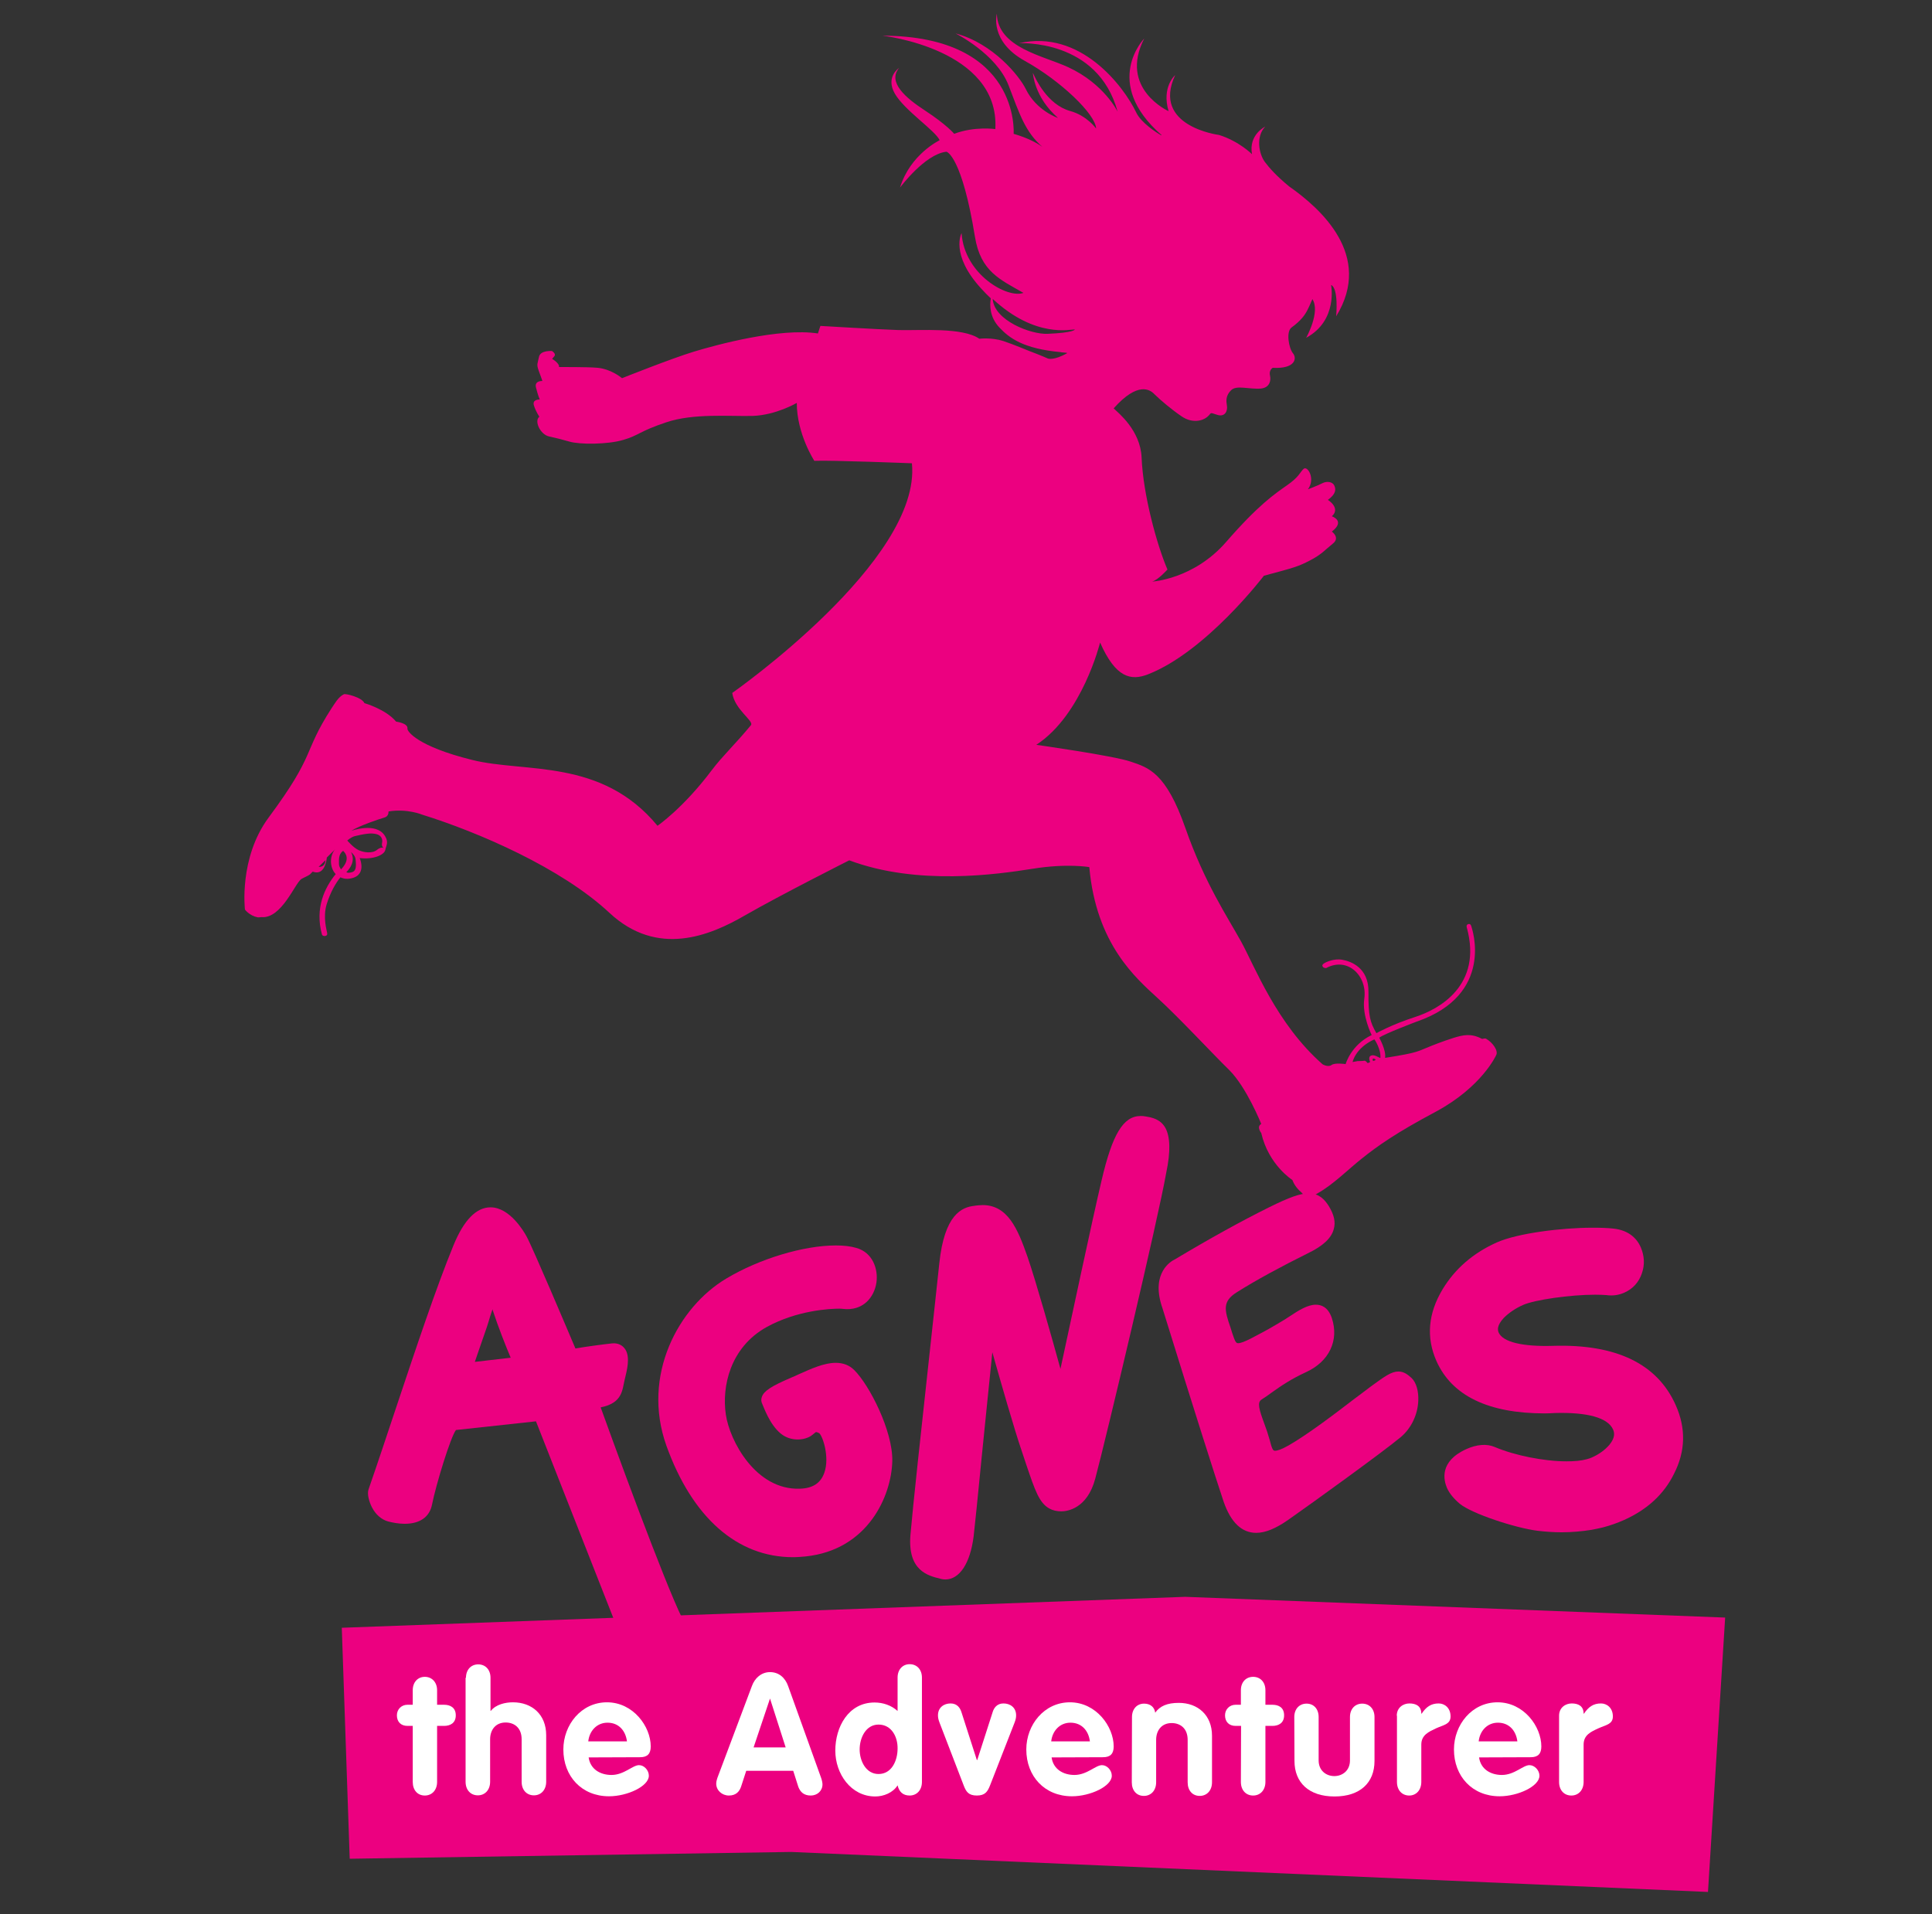
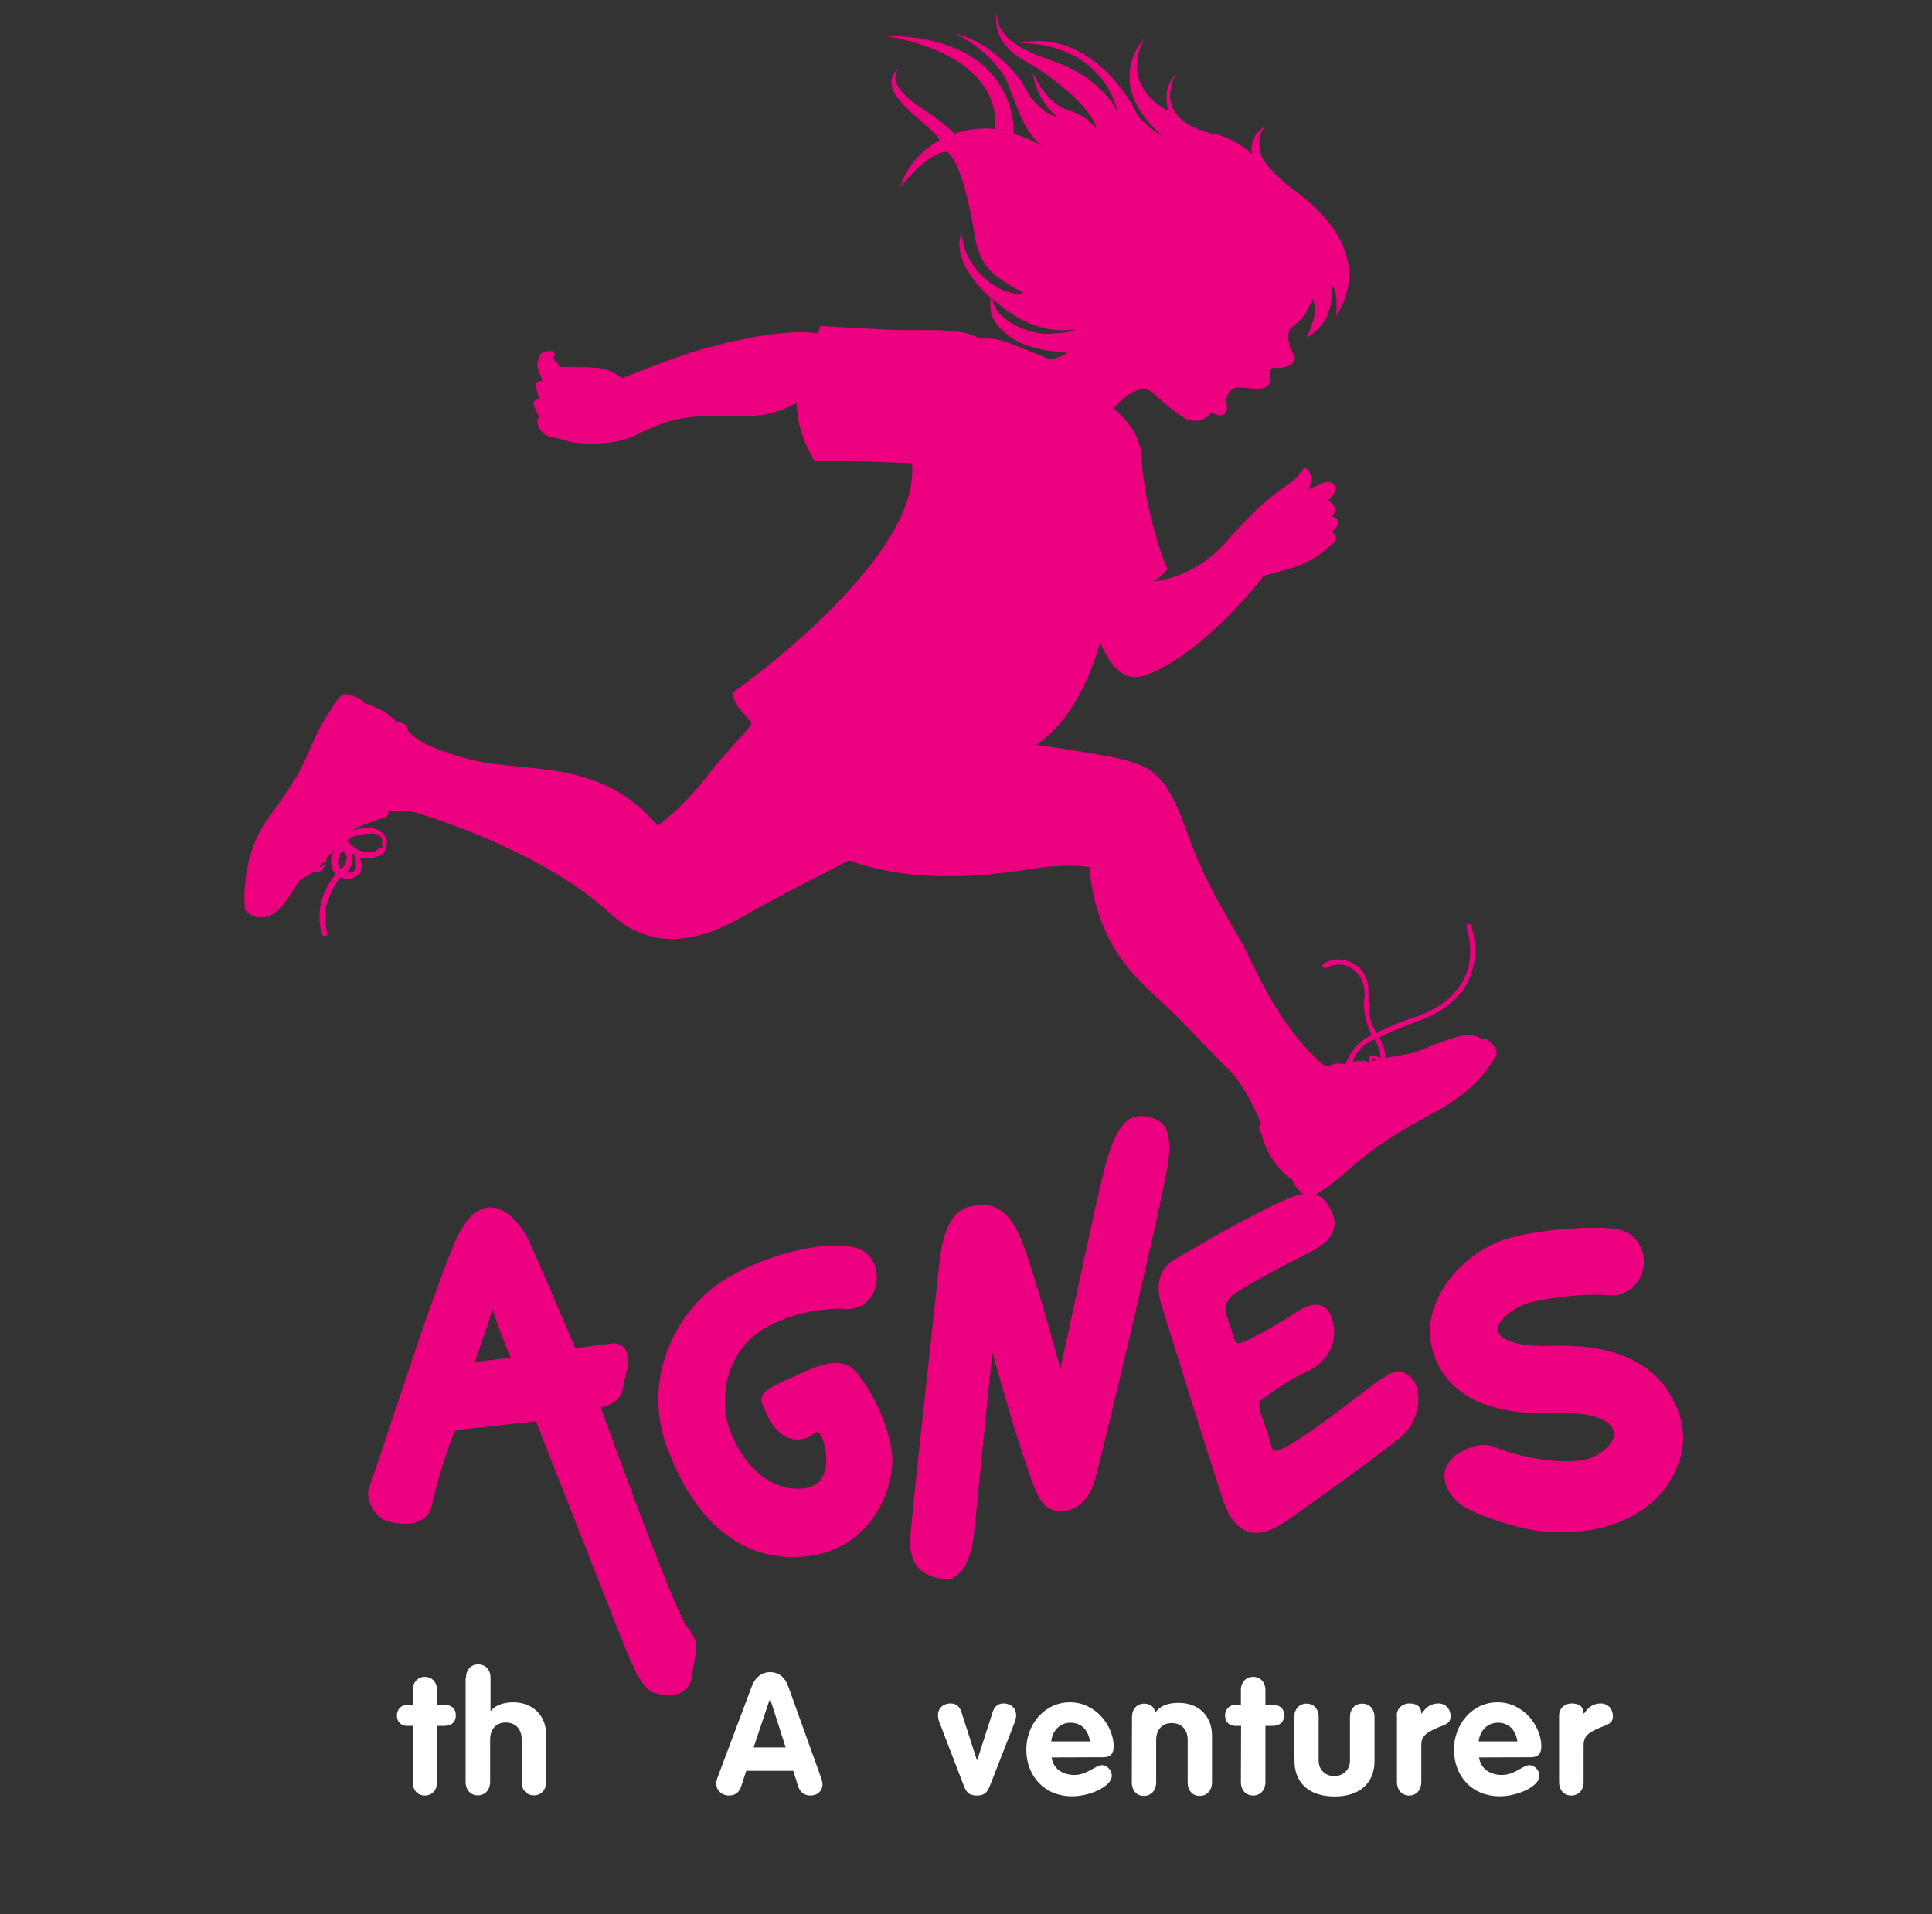
<svg xmlns="http://www.w3.org/2000/svg" version="1.1" id="Layer_1" x="0px" y="0px" viewBox="0 0 102.37 101.43" style="enable-background:new 0 0 102.37 101.43;" xml:space="preserve">
  <rect x="0" y="0" width="102.37" height="101.43" fill="#333333" stroke="none" />
  <style type="text/css">
	.st0{fill:#EC0080;}
	.st1{fill:#FFFFFF;}
</style>
  <g>
    <g>
      <path class="st0" d="M88.79,74.46c-0.97-2.18-3.14-3.24-6.49-3.14c-1.63,0.05-2.66-0.2-2.89-0.7c-0.06-0.14-0.1-0.38,0.27-0.78    c0.27-0.27,0.62-0.51,1.03-0.69c0.61-0.27,2.49-0.54,3.81-0.54c0.23,0,0.43,0.01,0.59,0.02c0.35,0.05,0.67,0,0.96-0.13    c0.45-0.2,0.77-0.55,0.93-1.03c0.16-0.46,0.13-0.92-0.06-1.37c-0.25-0.57-0.74-0.91-1.42-0.99c-0.33-0.04-0.71-0.05-1.15-0.05    c-1.62,0-3.96,0.29-5.06,0.78c-1.25,0.56-2.21,1.39-2.87,2.48c-0.77,1.28-0.88,2.55-0.33,3.8c0.82,1.85,2.76,2.78,5.74,2.78    c0.18,0,0.35-0.01,0.53-0.02c1.74-0.05,2.81,0.25,3.09,0.87c0.07,0.16,0.13,0.42-0.19,0.81c-0.23,0.27-0.54,0.5-0.92,0.67    c-0.08,0.04-0.18,0.07-0.29,0.1c-0.29,0.08-0.65,0.11-1.07,0.11c-1.18,0-2.74-0.31-3.8-0.76c-0.42-0.18-0.94-0.14-1.5,0.11    c-1.46,0.66-1.2,1.66-1.03,2.06c0.13,0.29,0.36,0.57,0.68,0.84c0.65,0.53,2.94,1.28,4.12,1.43c0.43,0.05,0.85,0.08,1.28,0.08    c0.54,0,1.07-0.05,1.58-0.13c0.2-0.04,0.41-0.08,0.61-0.13c0.38-0.1,0.75-0.23,1.11-0.39c1.23-0.55,2.12-1.37,2.65-2.45    C89.31,76.91,89.34,75.69,88.79,74.46z" />
      <path class="st0" d="M31.86,74.67c-0.02-0.03-0.02-0.06-0.03-0.09c1.17-0.23,1.14-0.94,1.27-1.47c0.12-0.49,0.3-1.17,0.04-1.59    c-0.15-0.24-0.4-0.36-0.71-0.33c-0.31,0.03-1.46,0.18-1.94,0.27c-0.36-0.85-2.25-5.32-2.59-5.94c-0.14-0.26-0.89-1.54-1.91-1.54    c-0.75,0-1.41,0.67-1.96,2.01c-0.93,2.27-1.99,5.46-3.02,8.54c-0.52,1.56-1.01,3.04-1.48,4.39c-0.09,0.25,0.03,0.67,0.18,0.96    c0.2,0.39,0.52,0.66,0.87,0.75c0.2,0.05,0.52,0.12,0.86,0.12c0.81,0,1.32-0.36,1.45-1.01c0.22-1.1,0.99-3.6,1.27-3.96l4.24-0.46    c0.52,1.32,3.52,8.95,4.2,10.68c0.92,2.36,1.43,3.6,2.16,3.74c0.22,0.05,0.45,0.09,0.7,0.09l0,0c0.71,0,1.14-0.38,1.22-1.12    c0.03-0.25,0.07-0.46,0.11-0.66c0.13-0.62,0.23-1.12-0.37-1.82C35.92,85.68,33.43,79.02,31.86,74.67z M27.06,71.95l-1.9,0.22    l0.24-0.7c0.42-1.2,0.42-1.2,0.58-1.74l0.09-0.27c0.01-0.02,0.02-0.05,0.02-0.08C26.4,70.33,26.83,71.41,27.06,71.95z" />
      <path class="st0" d="M61.75,59.77c-0.27-0.47-0.7-0.55-1.07-0.61c-0.09-0.02-0.17-0.02-0.24-0.02c-0.92,0-1.5,0.96-2.07,3.41    c-0.49,2.07-1.67,7.63-2.18,9.99c-0.45-1.64-1.31-4.68-1.75-5.95c-0.52-1.49-1.05-2.73-2.38-2.73c-0.12,0-0.25,0.02-0.38,0.03    l-0.05,0.01c-0.67,0.07-1.59,0.46-1.86,3.05c-0.13,1.27-0.34,3.12-0.55,5.09c-0.4,3.66-0.85,7.79-0.98,9.31    c-0.15,1.89,0.93,2.15,1.58,2.31l0.03,0.01c0.08,0.02,0.16,0.03,0.24,0.03c0.75,0,1.32-0.85,1.5-2.29    c0.06-0.5,0.23-2.18,0.42-4.13c0.2-1.93,0.42-4.19,0.57-5.62c0.44,1.55,1.16,4.08,1.57,5.27c0.09,0.26,0.17,0.5,0.24,0.72    c0.45,1.32,0.67,1.99,1.21,2.29c0.18,0.1,0.4,0.15,0.63,0.15c0.31,0,1.37-0.13,1.8-1.72c0.56-2.08,3.34-13.8,3.76-16.2    C62.04,61,62,60.23,61.75,59.77z" />
      <path class="st0" d="M74.1,72.68c-0.38,0-0.73,0.26-1.46,0.79c-0.24,0.18-0.55,0.42-0.89,0.67c-1.03,0.79-2.45,1.87-3.46,2.45    c-0.42,0.24-0.63,0.29-0.73,0.29c-0.11,0-0.16-0.09-0.28-0.56c-0.04-0.14-0.09-0.3-0.14-0.46c-0.05-0.15-0.1-0.29-0.15-0.42    c-0.28-0.76-0.38-1.12-0.15-1.27c0.2-0.13,0.38-0.25,0.55-0.38c0.52-0.37,1.02-0.71,1.82-1.08c1.22-0.56,1.75-1.68,1.36-2.86    c-0.2-0.59-0.56-0.71-0.85-0.71c-0.43,0-0.91,0.3-1.36,0.6c-0.1,0.07-0.21,0.13-0.31,0.2c-0.75,0.45-0.91,0.54-1.58,0.89    l-0.17,0.09c-0.33,0.17-0.56,0.26-0.7,0.26c-0.11,0-0.16-0.09-0.31-0.54c-0.03-0.09-0.06-0.19-0.09-0.29    c-0.32-0.92-0.44-1.38,0.32-1.86c0.99-0.63,2.4-1.39,3.77-2.07c0.81-0.39,1.25-0.8,1.38-1.28c0.11-0.38,0.02-0.77-0.27-1.24    c-0.2-0.31-0.49-0.66-1.05-0.66c-0.45,0-1.02,0.2-2.11,0.74c-1.49,0.74-3.17,1.67-4.99,2.76c-0.2,0.09-1.25,0.7-0.7,2.45    l0.04,0.12c1.74,5.61,2.84,9.06,3.25,10.28c0.38,1.09,0.96,1.64,1.72,1.64c0.49,0,1.04-0.23,1.7-0.69    c1.27-0.89,5.01-3.59,5.97-4.39c0.54-0.46,0.89-1.17,0.92-1.92c0.02-0.51-0.1-0.95-0.35-1.2C74.61,72.86,74.4,72.68,74.1,72.68z" />
      <path class="st0" d="M44.28,72.22c-0.62,0-1.31,0.32-1.92,0.59c-0.15,0.07-0.3,0.14-0.45,0.2c-1.03,0.44-1.43,0.7-1.54,1.01    c-0.05,0.13-0.04,0.26,0.02,0.38c0.07,0.14,0.38,1.08,0.98,1.57c0.53,0.43,1.22,0.36,1.59,0.13c0.06-0.04,0.12-0.09,0.17-0.13    c0.06-0.05,0.09-0.08,0.12-0.08c0.02,0,0.06,0.01,0.16,0.06c0.18,0.15,0.56,1.26,0.27,2.09c-0.19,0.55-0.61,0.83-1.29,0.85    c-2.34,0.09-3.73-2.54-3.93-3.93c-0.22-1.47,0.22-3.56,2.17-4.64c1.62-0.89,3.36-0.97,3.85-0.97c0.1,0,0.16,0.01,0.16,0.01    c1.1,0.14,1.69-0.63,1.8-1.4c0.1-0.71-0.2-1.59-1.07-1.83c-0.3-0.09-0.67-0.13-1.08-0.13c-1.71,0-4.04,0.7-5.8,1.75    c-2.54,1.51-4.51,5.13-3.18,8.86c1.37,3.81,3.75,5.91,6.71,5.91c0.22,0,0.45-0.02,0.67-0.04c3.31-0.35,4.55-3.22,4.59-5.06    c0.03-1.59-1.21-4.02-2.02-4.82C45.01,72.35,44.68,72.22,44.28,72.22z" />
    </g>
    <path class="st0" d="M78.75,55.05c-0.08-0.05-0.2,0.02-0.23,0c-0.58-0.31-1.01-0.2-1.5-0.05c-0.63,0.2-1.17,0.42-1.17,0.42   c-0.79,0.31-0.63,0.35-2.46,0.64c0.07-0.4-0.31-1.07-0.31-1.07c0.28-0.21,1.98-0.85,1.98-0.85c4.16-1.43,2.93-4.94,2.91-5.02   c-0.02-0.08-0.05-0.18-0.17-0.15c-0.13,0.04-0.08,0.18-0.08,0.18c0.85,3.08-1.49,4.34-2.73,4.74c-1.24,0.4-2.06,0.86-2.06,0.86   c-0.33-0.58-0.43-0.89-0.42-2.18c0.02-1.29-0.93-1.63-1.39-1.71c-0.45-0.08-0.89,0.14-0.96,0.19c-0.08,0.05-0.12,0.1-0.07,0.18   c0.05,0.08,0.18,0.07,0.18,0.07c1.15-0.62,2.19,0.43,2.02,1.62c-0.13,0.89,0.39,1.93,0.39,1.93c-1.1,0.53-1.38,1.54-1.38,1.54   s-0.57-0.09-0.75,0.05c-0.19,0.13-0.47-0.04-0.47-0.04c-2.44-2.14-3.6-5.2-4.31-6.49c-0.71-1.29-1.93-3.09-2.96-6.03   c-1.03-2.94-1.95-3.2-2.9-3.52c-0.94-0.32-5-0.89-5-0.89c2.44-1.59,3.38-5.42,3.38-5.42c0.83,1.88,1.64,2.04,2.55,1.68   c3.08-1.21,6.13-5.22,6.13-5.22c1.65-0.44,1.82-0.49,2.44-0.81c0.62-0.32,0.81-0.57,1.21-0.89c0.41-0.32-0.05-0.64-0.05-0.64   c0.74-0.57,0-0.81,0-0.81c0.49-0.44-0.21-0.87-0.21-0.87c0.42-0.3,0.44-0.55,0.34-0.76c-0.09-0.2-0.39-0.25-0.64-0.12   s-0.76,0.32-0.76,0.32c0.42-0.55-0.02-1.28-0.23-1.08c-0.21,0.2-0.23,0.42-0.88,0.87c-0.64,0.45-1.51,1.03-3.23,3.01   c-1.72,1.97-3.91,2.09-3.91,2.09c0.32-0.09,0.81-0.64,0.81-0.64c-0.55-1.27-1.29-3.95-1.37-5.93c-0.06-1.46-1.26-2.39-1.48-2.61   c1.28-1.44,1.93-0.99,2.15-0.76c0.31,0.31,0.94,0.84,1.46,1.19c0.53,0.36,1.07,0.25,1.34,0.03c0.27-0.22,0.08-0.27,0.53-0.12   c0.42,0.14,0.57-0.21,0.52-0.49c-0.04-0.24-0.07-0.52,0.22-0.81c0.29-0.29,0.94-0.04,1.58-0.09c0.49-0.05,0.53-0.45,0.49-0.65   c-0.09-0.33,0.14-0.45,0.14-0.45c1.2,0.07,1.29-0.51,1.07-0.77c-0.22-0.27-0.38-1.15-0.07-1.37c0.52-0.37,0.72-0.72,0.72-0.72   c0.14-0.2,0.29-0.58,0.38-0.78c0.44,0.68-0.33,2.05-0.33,2.05c1.7-0.92,1.32-2.8,1.32-2.8c0.41,0.18,0.27,1.66,0.27,1.66   c1.99-3.23-0.85-5.73-2.49-6.88c-0.67-0.55-1.06-0.99-1.29-1.3c-0.31-0.42-0.49-1.34,0.02-1.87c0,0-0.89,0.42-0.7,1.46   c0,0-0.69-0.69-1.75-1.02c0,0-3.59-0.45-2.32-3.17c0,0-0.73,0.62-0.35,1.91c0,0-2.65-1.19-1.29-3.85c0,0-2.27,2.33,0.92,5.12   c-0.01,0-0.02,0.01-0.02,0.01c-0.23-0.13-1.07-0.66-1.33-1.22c-0.67-1.4-2.97-4.41-6.2-3.66c0,0,4.17-0.25,5.22,3.63   c0,0-0.7-1.47-2.62-2.36c-1.32-0.61-3.73-1.03-3.78-2.83c0,0-0.41,1.45,1.49,2.5c1.89,1.05,3.74,2.82,3.77,3.58   c0,0-0.49-0.69-1.38-0.93c-1.21-0.34-1.83-1.71-1.97-2.02c0,0,0.06,1.28,1.33,2.39c0,0-1.15-0.38-1.71-1.54   c-0.33-0.67-1.72-2.41-3.72-2.94c0,0,2.16,1.07,2.81,2.75c0.6,1.57,0.89,2.47,1.79,3.26c-0.25-0.18-0.73-0.46-1.52-0.69   c0,0,0.38-5.18-6.95-5.2c0,0,6.22,0.69,5.98,4.95c0,0-1.1-0.16-2.18,0.25c0,0-0.38-0.47-1.57-1.25c-0.98-0.64-1.98-1.48-1.35-2.24   c0,0-0.74,0.48-0.22,1.37c0.52,0.89,2.13,1.94,2.37,2.46c0,0-1.56,0.74-2.1,2.51c0,0,1.31-1.77,2.45-1.9   c0.05-0.01,0.84,0.31,1.52,4.51c0.3,1.85,1.35,2.27,2.57,2.97c-0.84,0.31-3.13-0.96-3.28-3.17c0,0-0.62,1.13,1.04,2.94   c0.17,0.19,0.34,0.36,0.51,0.52c-0.06,0.36-0.07,0.99,0.46,1.55c0.51,0.54,1.25,1.12,3.25,1.3c0.02,0.02,0.31,0.02,0.34,0.05   c-0.71,0.41-1.02,0.29-1.02,0.29s-0.38-0.17-0.94-0.38c-0.21-0.08-0.81-0.34-1.43-0.55c-0.62-0.2-1.27-0.12-1.27-0.12   c-0.89-0.62-3.13-0.43-4.28-0.46c-1.15-0.04-4.14-0.22-4.14-0.22l-0.13,0.4c-2.03-0.31-5.37,0.6-6.56,0.96s-3.82,1.41-3.82,1.41   s-0.56-0.48-1.29-0.55c-0.53-0.05-2.05-0.04-2.05-0.04c0.04-0.2-0.36-0.43-0.36-0.43s-0.01-0.01,0.11-0.14   c0.12-0.13-0.12-0.28-0.12-0.28s-0.62-0.05-0.69,0.31s-0.14,0.38-0.02,0.72c0.14,0.37,0.2,0.56,0.2,0.56s-0.43-0.03-0.34,0.34   c0.1,0.41,0.2,0.64,0.2,0.64s-0.41-0.02-0.31,0.31c0.1,0.33,0.29,0.6,0.29,0.6c-0.29,0.23,0.05,0.95,0.52,1.05   c0.46,0.1,0.53,0.12,1.07,0.27c0.53,0.16,2.03,0.16,2.86-0.09c0.83-0.24,0.83-0.45,2.27-0.93c1.45-0.49,3.34-0.31,4.58-0.34   c1.24-0.04,2.34-0.69,2.34-0.69c0,1.65,0.93,3.07,0.93,3.07c0.89-0.04,5.17,0.13,5.17,0.13c0.52,5.15-9.52,12.17-9.52,12.17   c0.13,0.89,1.17,1.49,0.99,1.71c-0.85,1.03-1.49,1.61-2.08,2.39c-1.51,2.01-2.87,2.94-2.87,2.94c-2.97-3.6-7.03-2.79-9.82-3.49   c-2.91-0.72-3.45-1.52-3.43-1.66c0.04-0.29-0.6-0.37-0.6-0.37c-0.55-0.66-1.68-0.98-1.68-0.98c-0.13-0.31-1.01-0.52-1.09-0.47   c-0.3,0.15-0.47,0.48-0.65,0.74c-1.56,2.42-0.78,2.35-3.34,5.8c-1.58,2.14-1.25,4.87-1.25,4.87s0.23,0.32,0.67,0.41   c0.04,0.01,0.17-0.01,0.2-0.01c1.07,0.1,1.78-1.8,2.12-2.02c0.06-0.04,0.4-0.19,0.45-0.24c0.05-0.05,0.1-0.1,0.15-0.15   c0.59,0.22,0.72-0.49,0.75-0.75c0.34-0.33,0.52-0.52,0.52-0.52c-0.41,0.36-0.38,1.07-0.05,1.4c-0.59,0.72-1.11,1.81-0.73,3.2   c0,0,0.02,0.09,0.16,0.08c0.13-0.02,0.13-0.09,0.11-0.19c-0.01-0.09-0.23-0.8-0.02-1.49c0.2-0.65,0.49-1.14,0.73-1.43   c0.11,0.05,0.24,0.09,0.4,0.08c1.07-0.09,0.62-1.1,0.62-1.1c0.71,0.09,1.31-0.16,1.36-0.44c0.04-0.22,0.19-0.39-0.02-0.73   c-0.46-0.76-1.79-0.27-1.79-0.27c0.42-0.27,1.46-0.62,1.77-0.71c0.17-0.05,0.21-0.2,0.21-0.32c1-0.16,1.78,0.17,1.78,0.17   c2.96,0.92,7.37,2.82,9.92,5.2c2.55,2.38,5.34,1.21,7.2,0.13c1.86-1.07,5.51-2.91,5.51-2.91c3.62,1.36,7.86,0.74,9.7,0.45   c1.84-0.3,3.02-0.09,3.02-0.09c0.36,4.09,2.49,5.9,3.62,6.94c1.13,1.03,2.87,2.91,3.8,3.82c0.92,0.92,1.69,2.85,1.69,2.85   c-0.27,0.15,0,0.48,0,0.48c0.39,1.7,1.65,2.49,1.65,2.49c0.1,0.28,0.3,0.51,0.49,0.67c0,0,0.02,0.02,0.14,0.15s0.52,0.02,0.7-0.11   c0.84-0.47,1.67-1.31,2.33-1.83c0.86-0.69,1.82-1.37,3.96-2.51c2.44-1.32,3.18-2.99,3.18-2.99C79.4,55.69,79.1,55.25,78.75,55.05z    M55.51,17.69c-0.89,0.04-2.84-0.71-2.91-1.85c2.27,2.11,4.14,1.6,4.35,1.62C56.95,17.47,56.9,17.63,55.51,17.69z M16.88,45.94   c0.13-0.13,0.26-0.25,0.37-0.36C17.22,45.93,16.99,45.94,16.88,45.94z M18.09,46.05c-0.01,0.01-0.01,0.01-0.02,0.02   c-0.07-0.09-0.11-0.2-0.11-0.29c0.01-0.18-0.05-0.5,0.22-0.69C18.33,45.22,18.56,45.55,18.09,46.05z M18.56,46.24   c-0.08,0.02-0.15,0.01-0.21-0.02c0.21-0.21,0.49-0.6,0.25-1.07c0.11,0.1,0.23,0.24,0.24,0.39C18.89,45.99,18.86,46.2,18.56,46.24z    M18.76,44.32c0,0,0.65-0.17,0.96-0.15c0.27,0.02,0.45,0.08,0.52,0.29c0.06,0.21-0.09,0.3,0.08,0.48c0,0-0.11-0.09-0.35,0.1   c-0.24,0.2-0.7,0.14-0.97,0.01c-0.28-0.13-0.6-0.51-0.6-0.51S18.57,44.39,18.76,44.32z M72.75,56.22c0,0-0.05-0.1,0.01-0.12   c0.05-0.02,0.14,0.06,0.14,0.06C72.81,56.23,72.75,56.22,72.75,56.22z M73.14,56.07c0,0-0.17-0.08-0.19-0.09   c-0.04-0.02-0.17-0.08-0.27-0.05c-0.23,0.05-0.08,0.35-0.08,0.35s-0.08,0.04-0.13,0.06c0,0-0.11-0.14-0.17-0.13   c-0.09,0.02-0.36,0.02-0.36,0.02s-0.1,0.02-0.27,0.05c0,0,0.14-0.74,1.15-1.2C72.84,55.08,73.19,55.63,73.14,56.07z" />
-     <polygon class="st0" points="18.11,86.26 18.53,98.5 41.92,98.14 90.5,100.26 91.41,85.72 62.8,84.62  " />
    <g>
      <path class="st1" d="M21.87,91.46h-0.28c-0.35,0-0.56-0.22-0.56-0.56c0-0.32,0.24-0.56,0.56-0.56h0.28v-0.77    c0-0.43,0.27-0.71,0.64-0.71s0.65,0.28,0.65,0.71v0.77h0.37c0.33,0,0.62,0.15,0.62,0.56c0,0.4-0.28,0.56-0.62,0.56h-0.37v2.97    c0,0.43-0.27,0.72-0.65,0.72c-0.38,0-0.64-0.28-0.64-0.72V91.46z" />
      <path class="st1" d="M24.69,88.91c0-0.43,0.27-0.71,0.65-0.71c0.38,0,0.65,0.28,0.65,0.71v1.75h0.02    c0.27-0.34,0.77-0.45,1.17-0.45c1.01,0,1.76,0.65,1.76,1.74v2.47c0,0.43-0.27,0.72-0.65,0.72c-0.38,0-0.65-0.28-0.65-0.72v-2.25    c0-0.6-0.38-0.89-0.85-0.89c-0.52,0-0.82,0.38-0.82,0.89v2.25c0,0.43-0.27,0.72-0.65,0.72c-0.38,0-0.65-0.28-0.65-0.72v-5.51    H24.69z" />
-       <path class="st1" d="M31.19,93.13c0.09,0.63,0.62,0.93,1.21,0.93c0.67,0,1.12-0.52,1.46-0.52c0.27,0,0.52,0.27,0.52,0.56    c0,0.56-1.14,1.09-2.11,1.09c-1.45,0-2.42-1.06-2.42-2.48c0-1.31,0.95-2.5,2.31-2.5c1.39,0,2.32,1.28,2.32,2.34    c0,0.38-0.17,0.57-0.56,0.57L31.19,93.13L31.19,93.13z M33.22,92.28c-0.07-0.56-0.43-0.99-1.03-0.99c-0.57,0-0.96,0.44-1.02,0.99    H33.22z" />
      <path class="st1" d="M39.84,89.35c0.15-0.42,0.5-0.74,0.96-0.74c0.48,0,0.81,0.31,0.96,0.74l1.75,4.87    c0.05,0.14,0.07,0.27,0.07,0.34c0,0.35-0.28,0.59-0.62,0.59c-0.38,0-0.56-0.2-0.66-0.46l-0.27-0.85h-2.49l-0.27,0.83    c-0.09,0.27-0.27,0.48-0.65,0.48c-0.36,0-0.67-0.27-0.67-0.63c0-0.14,0.05-0.25,0.06-0.3L39.84,89.35z M39.93,92.6h1.7l-0.83-2.59    H40.8L39.93,92.6z" />
-       <path class="st1" d="M48.85,94.43c0,0.43-0.27,0.72-0.65,0.72c-0.36,0-0.56-0.2-0.64-0.54c-0.24,0.39-0.74,0.59-1.18,0.59    c-1.3,0-2.12-1.21-2.12-2.43c0-1.25,0.69-2.55,2.08-2.55c0.45,0,0.89,0.15,1.22,0.45V88.9c0-0.43,0.27-0.71,0.64-0.71    c0.38,0,0.65,0.28,0.65,0.71L48.85,94.43L48.85,94.43z M46.55,91.39c-0.67,0-1,0.7-1,1.32c0,0.6,0.33,1.3,1,1.3    c0.7,0,1.01-0.71,1.01-1.35C47.57,92.04,47.24,91.39,46.55,91.39z" />
      <path class="st1" d="M49.78,91.28c-0.06-0.16-0.08-0.26-0.08-0.38c0-0.42,0.32-0.63,0.67-0.63c0.36,0,0.51,0.26,0.57,0.45    l0.82,2.55h0.02l0.82-2.55c0.06-0.2,0.22-0.45,0.57-0.45c0.35,0,0.67,0.21,0.67,0.63c0,0.12-0.02,0.22-0.08,0.38l-1.3,3.33    c-0.13,0.33-0.26,0.54-0.7,0.54c-0.44,0-0.57-0.2-0.7-0.54L49.78,91.28z" />
      <path class="st1" d="M55.72,93.13c0.09,0.63,0.62,0.93,1.21,0.93c0.67,0,1.12-0.52,1.46-0.52c0.27,0,0.52,0.27,0.52,0.56    c0,0.56-1.14,1.09-2.11,1.09c-1.45,0-2.42-1.06-2.42-2.48c0-1.31,0.95-2.5,2.31-2.5c1.39,0,2.32,1.28,2.32,2.34    c0,0.38-0.17,0.57-0.56,0.57L55.72,93.13L55.72,93.13z M57.75,92.28c-0.07-0.56-0.43-0.99-1.03-0.99c-0.57,0-0.96,0.44-1.02,0.99    H57.75z" />
      <path class="st1" d="M59.98,90.99c0-0.43,0.27-0.71,0.64-0.71c0.33,0,0.55,0.18,0.59,0.48c0.25-0.35,0.63-0.52,1.25-0.52    c1.01,0,1.76,0.65,1.76,1.74v2.47c0,0.43-0.27,0.72-0.65,0.72c-0.38,0-0.64-0.28-0.64-0.72v-2.25c0-0.6-0.38-0.89-0.85-0.89    c-0.52,0-0.82,0.38-0.82,0.89v2.25c0,0.43-0.27,0.72-0.65,0.72c-0.38,0-0.64-0.28-0.64-0.72L59.98,90.99L59.98,90.99z" />
      <path class="st1" d="M65.76,91.46h-0.29c-0.35,0-0.56-0.22-0.56-0.56c0-0.32,0.24-0.56,0.56-0.56h0.28v-0.77    c0-0.43,0.27-0.71,0.65-0.71c0.38,0,0.65,0.28,0.65,0.71v0.77h0.37c0.34,0,0.62,0.15,0.62,0.56c0,0.4-0.28,0.56-0.62,0.56h-0.37    v2.97c0,0.43-0.27,0.72-0.65,0.72c-0.38,0-0.65-0.28-0.65-0.72L65.76,91.46L65.76,91.46z" />
      <path class="st1" d="M68.58,90.99c0-0.43,0.27-0.71,0.65-0.71c0.38,0,0.64,0.28,0.64,0.71v2.3c0,0.54,0.4,0.83,0.83,0.83    s0.83-0.29,0.83-0.83v-2.3c0-0.43,0.27-0.71,0.65-0.71c0.38,0,0.65,0.28,0.65,0.71v2.33c0,1.15-0.76,1.88-2.12,1.88    c-1.36,0-2.12-0.74-2.12-1.88L68.58,90.99L68.58,90.99z" />
      <path class="st1" d="M74.01,90.92c0-0.43,0.34-0.65,0.67-0.65c0.34,0,0.63,0.13,0.63,0.54h0.02c0.24-0.36,0.5-0.54,0.9-0.54    c0.31,0,0.63,0.23,0.63,0.69c0,0.42-0.38,0.45-0.77,0.63c-0.38,0.18-0.78,0.35-0.78,0.86v1.98c0,0.43-0.27,0.72-0.64,0.72    c-0.38,0-0.65-0.28-0.65-0.72V90.92L74.01,90.92z" />
      <path class="st1" d="M78.37,93.13c0.09,0.63,0.62,0.93,1.21,0.93c0.67,0,1.12-0.52,1.46-0.52c0.27,0,0.53,0.27,0.53,0.56    c0,0.56-1.14,1.09-2.11,1.09c-1.45,0-2.42-1.06-2.42-2.48c0-1.31,0.95-2.5,2.31-2.5c1.39,0,2.32,1.28,2.32,2.34    c0,0.38-0.17,0.57-0.56,0.57L78.37,93.13L78.37,93.13z M80.4,92.28c-0.07-0.56-0.43-0.99-1.03-0.99c-0.57,0-0.96,0.44-1.02,0.99    H80.4z" />
      <path class="st1" d="M82.61,90.92c0-0.43,0.34-0.65,0.67-0.65c0.34,0,0.63,0.13,0.63,0.54h0.02c0.24-0.36,0.5-0.54,0.9-0.54    c0.31,0,0.63,0.23,0.63,0.69c0,0.42-0.38,0.45-0.77,0.63s-0.78,0.35-0.78,0.86v1.98c0,0.43-0.27,0.72-0.65,0.72    c-0.38,0-0.65-0.28-0.65-0.72L82.61,90.92C82.6,90.92,82.61,90.92,82.61,90.92z" />
    </g>
  </g>
</svg>